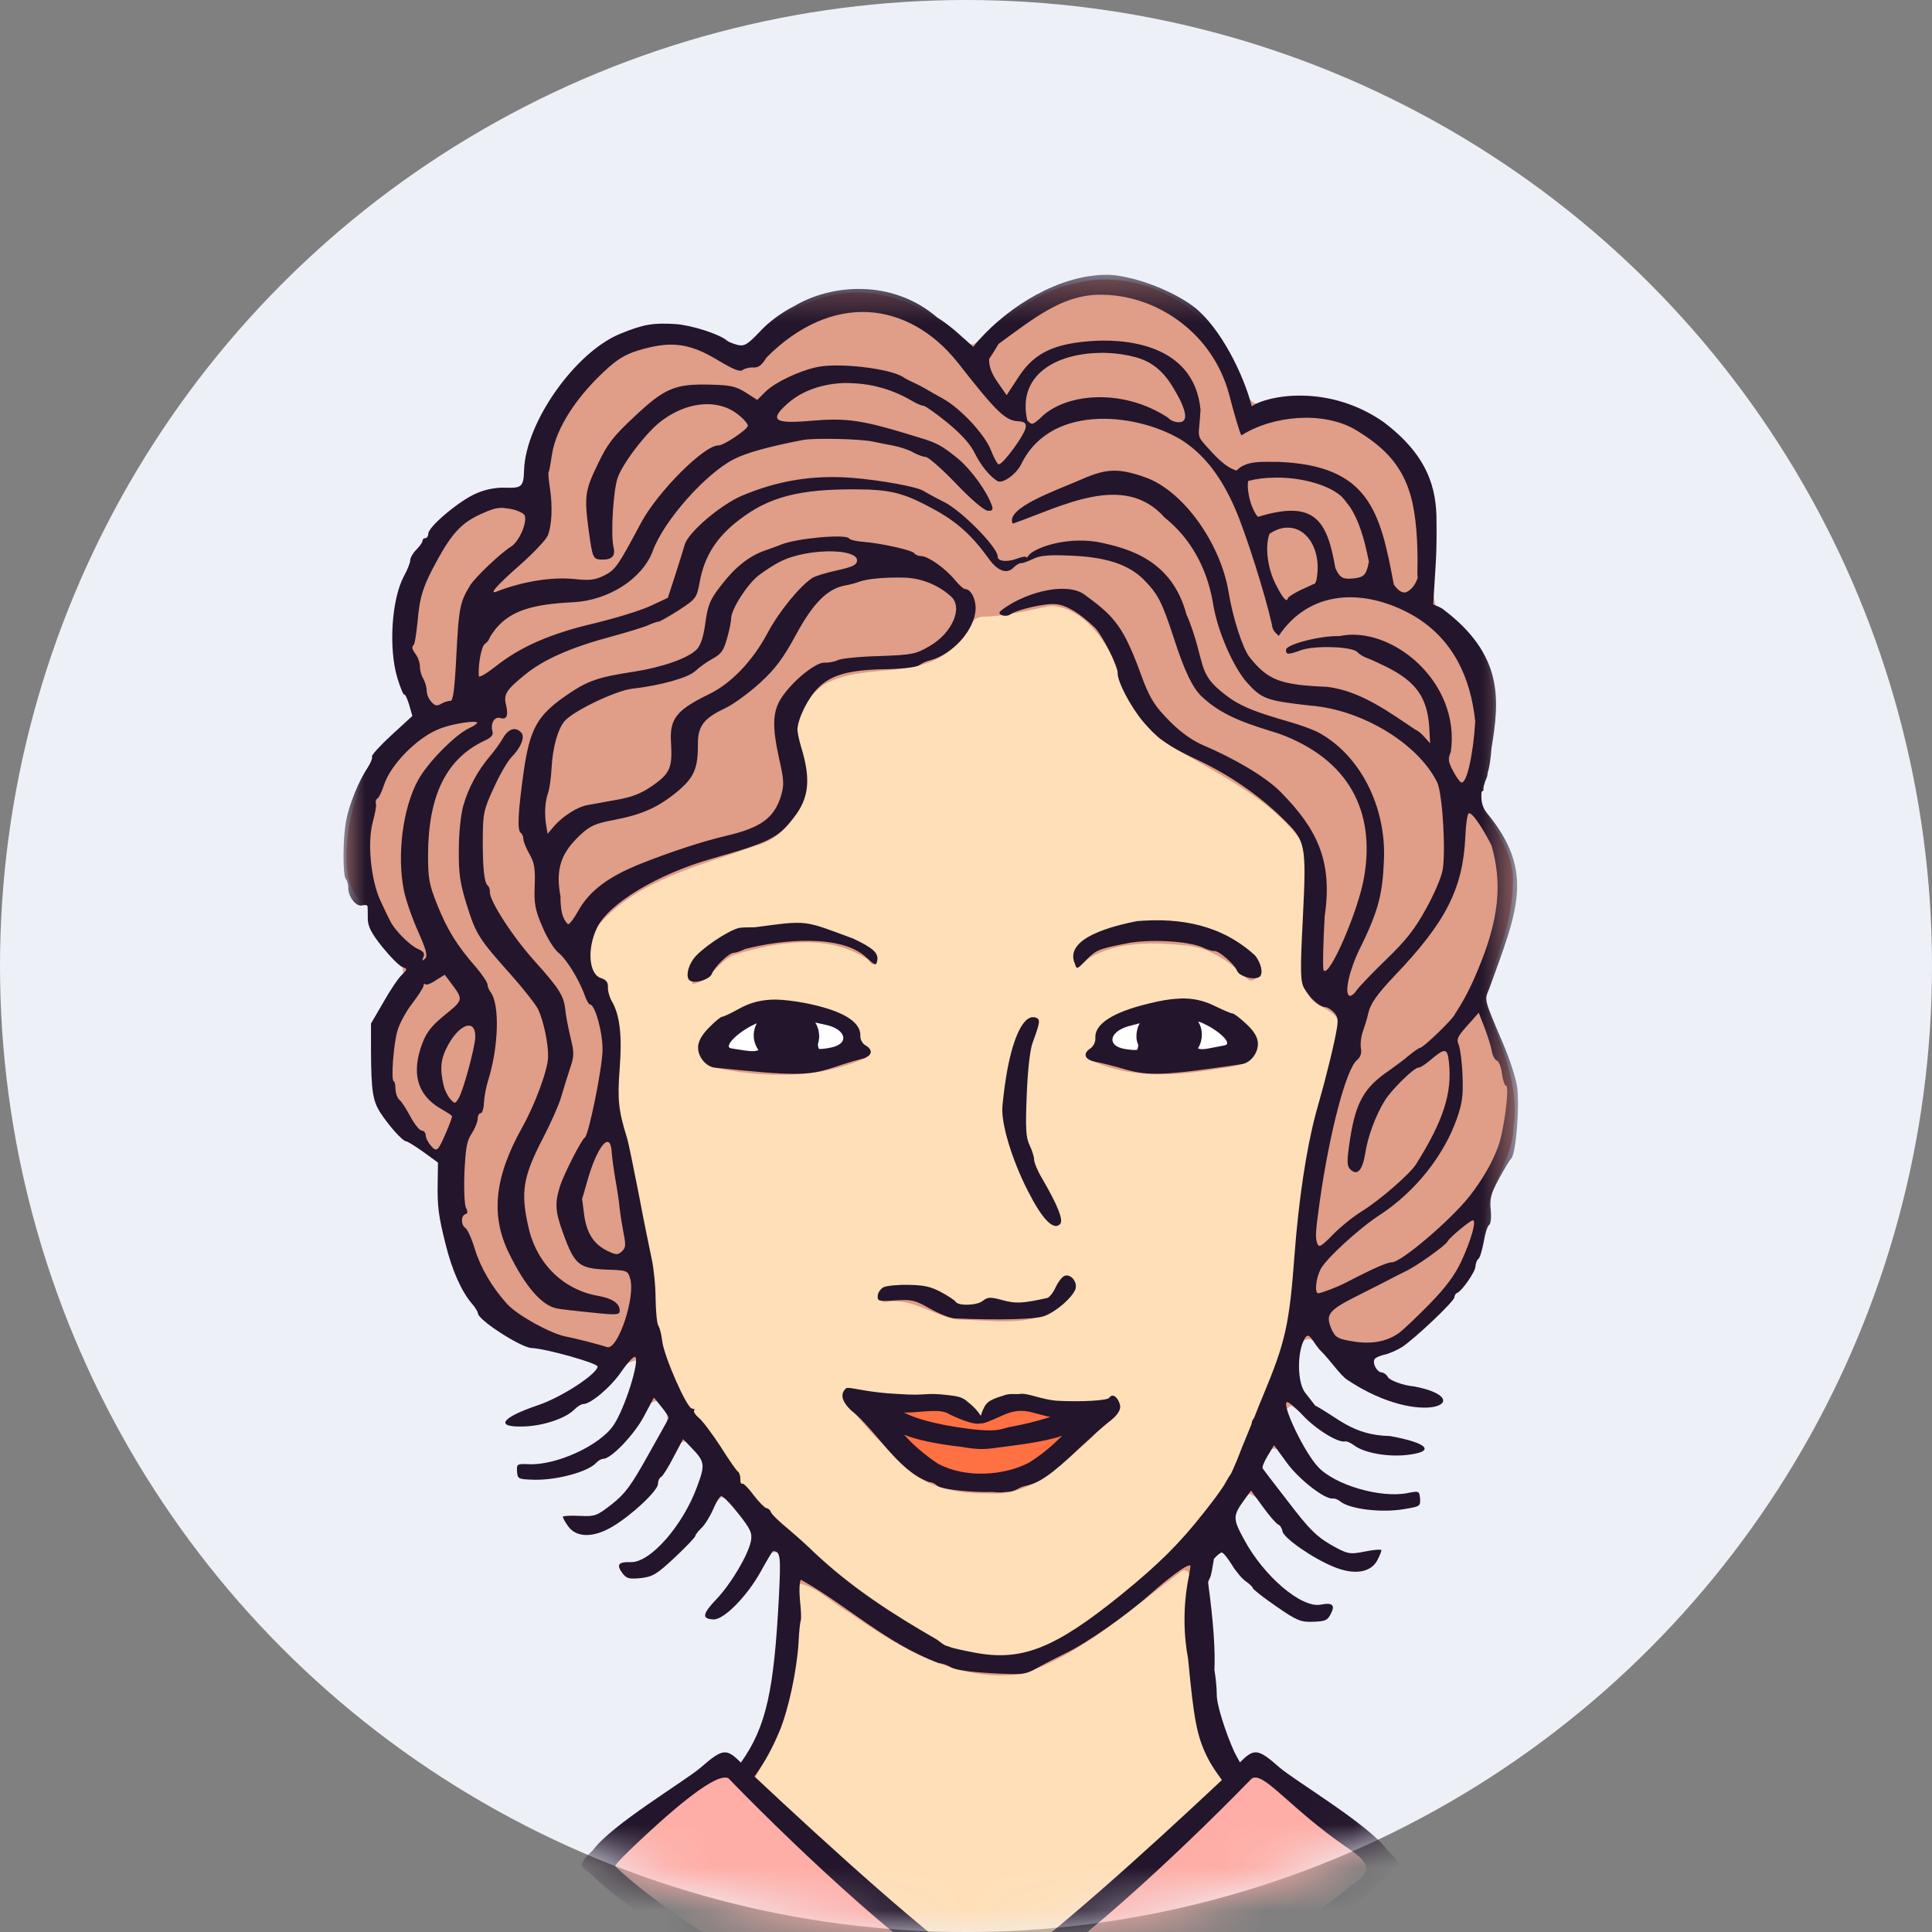
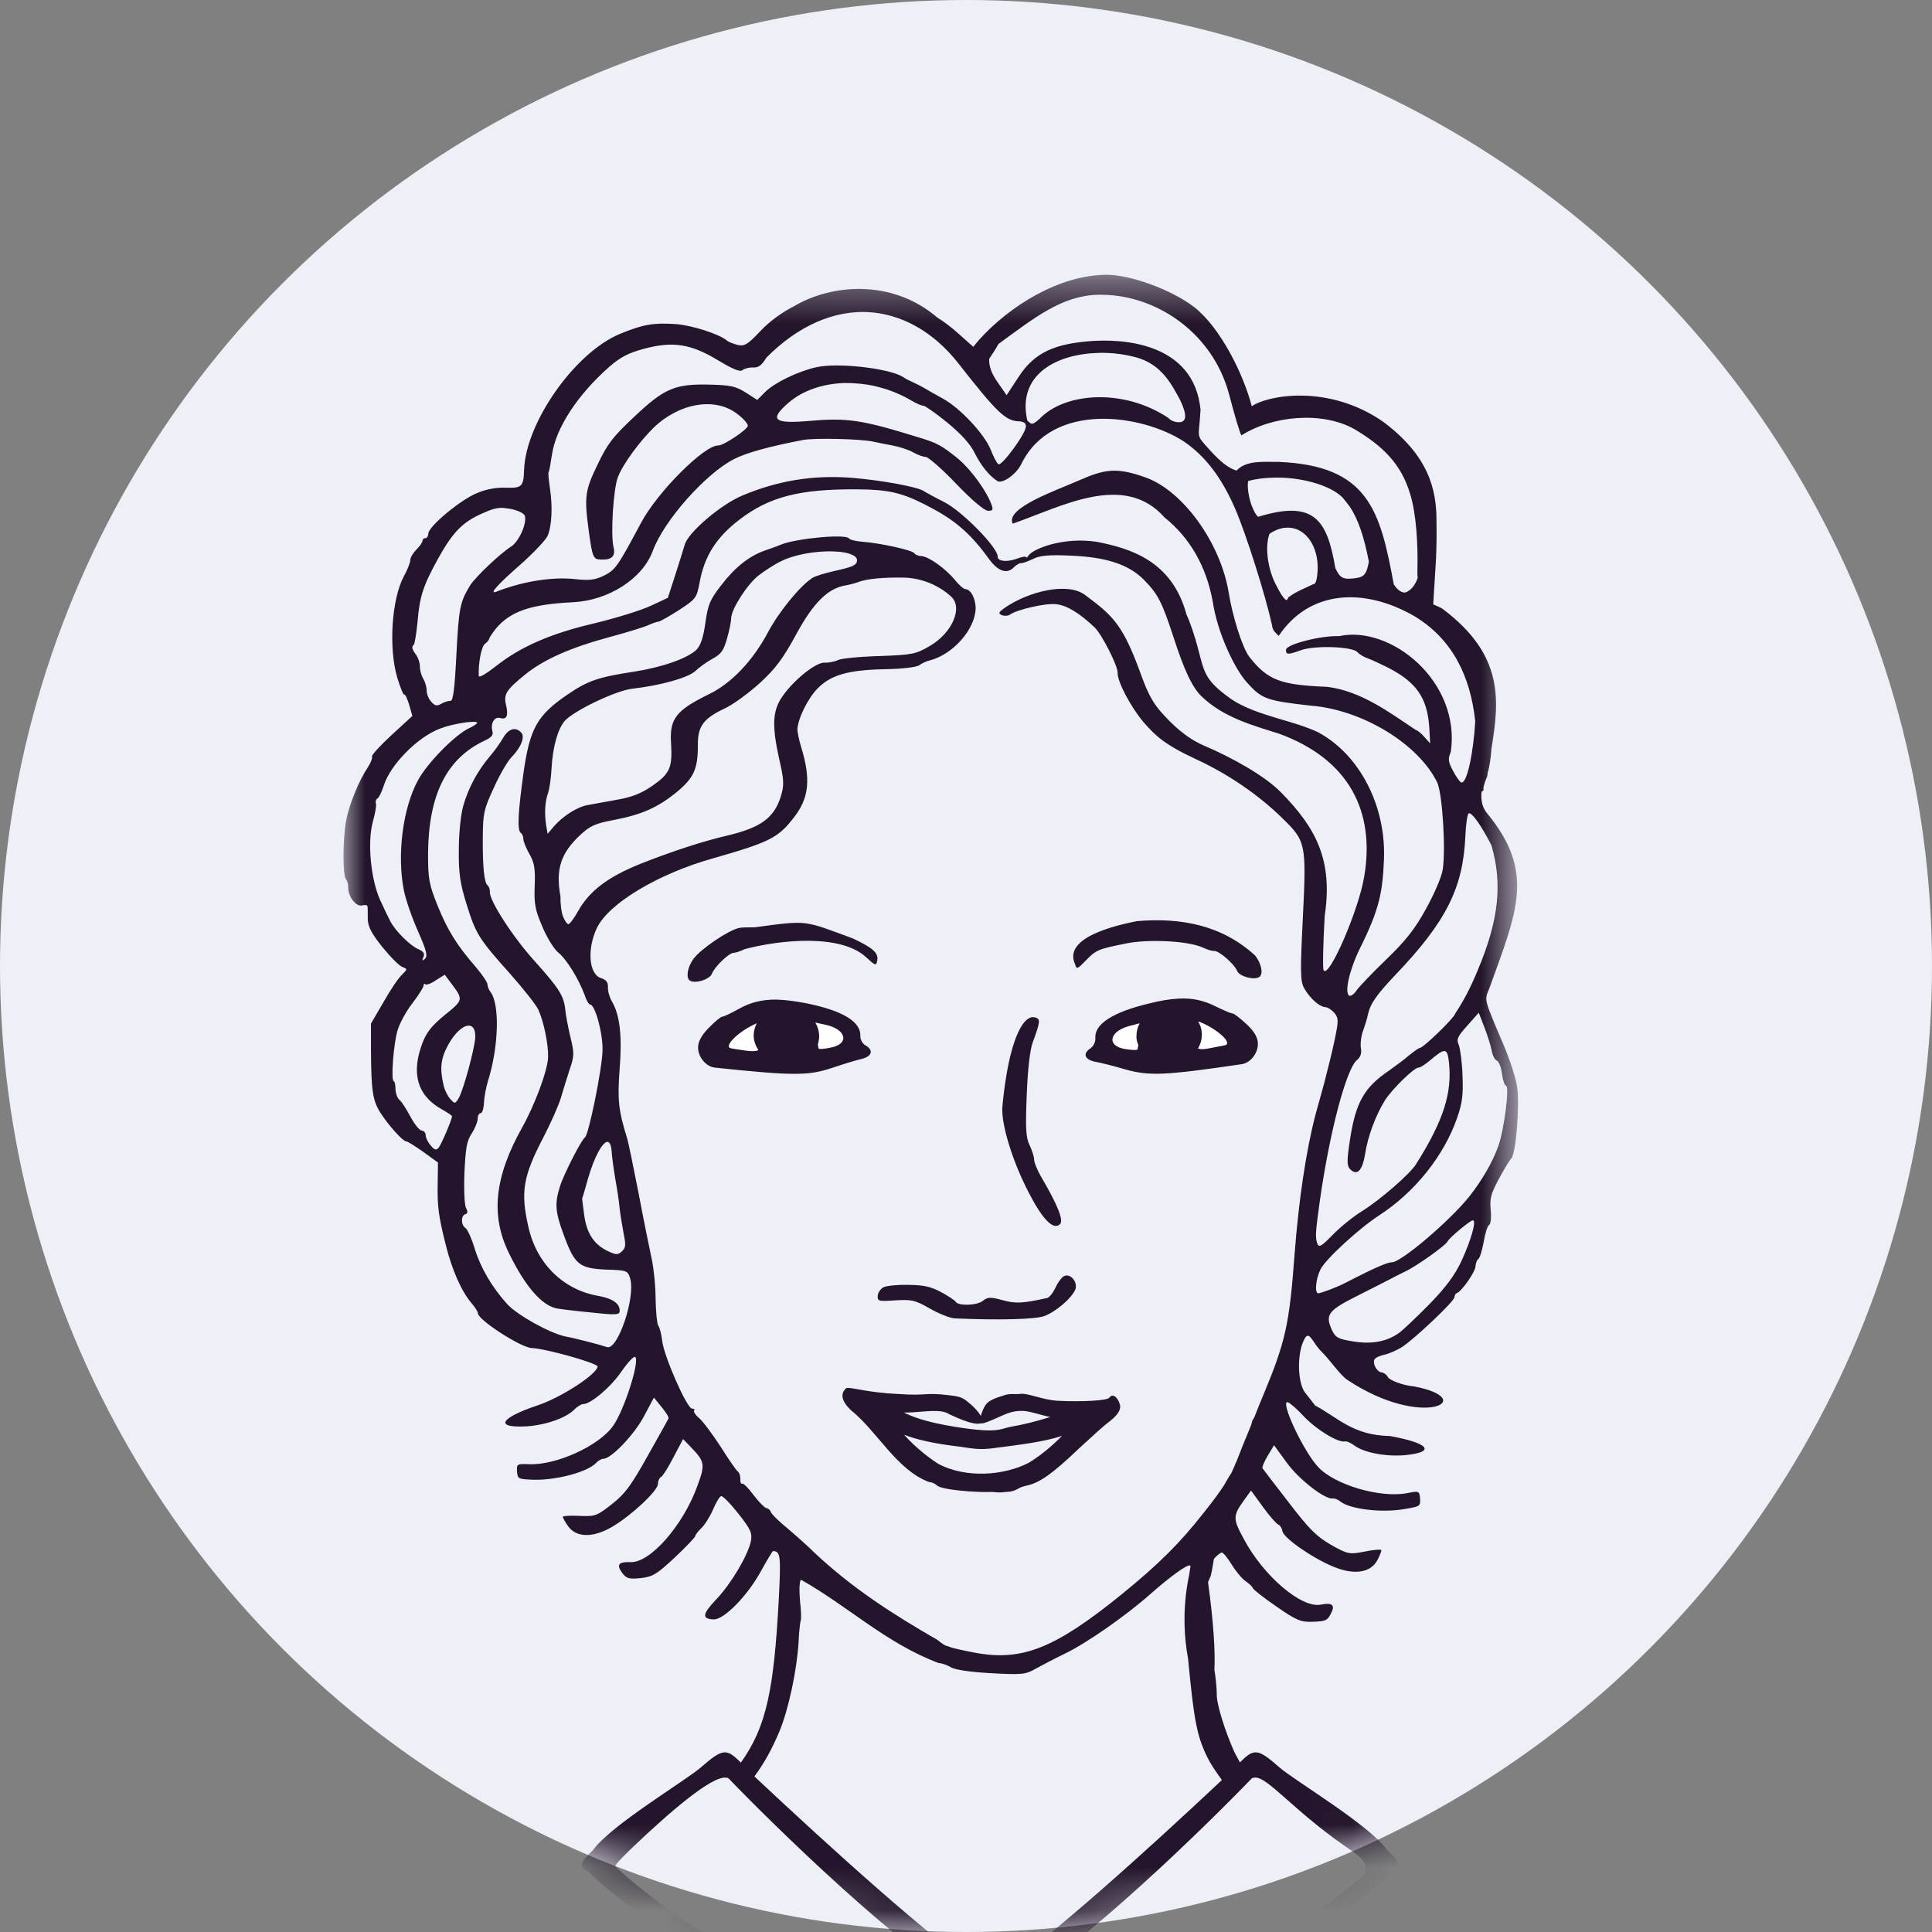
<svg xmlns="http://www.w3.org/2000/svg" xmlns:xlink="http://www.w3.org/1999/xlink" width="45" height="45" viewBox="0 0 45 45">
  <rect x="0" y="0" width="45" height="45" fill="#808080" stroke="none" />
  <defs>
    <circle id="f-av-3-a" cx="22.5" cy="22.5" r="22.5" />
    <polygon id="f-av-3-c" points="0 1.374 27.357 1.374 27.357 43.4 0 43.4" />
  </defs>
  <g fill="none" fill-rule="evenodd">
    <mask id="f-av-3-b" fill="#fff">
      <use xlink:href="#f-av-3-a" />
    </mask>
    <use fill="#EEF0F7" xlink:href="#f-av-3-a" />
    <g mask="url(#f-av-3-b)">
      <g transform="translate(8 5)">
-         <path fill="#E09D87" d="M17.896,1.515 C17.611,1.498 17.321,1.526 17.037,1.602 C16.101,1.782 15.407,2.461 14.68,3.018 C14.325,3.062 14.165,2.559 13.832,2.467 C12.985,1.799 11.803,1.602 10.808,2.062 C10.185,2.264 9.752,2.827 9.222,3.133 C8.407,2.668 7.374,2.428 6.476,2.822 C5.3,3.423 4.476,4.648 4.267,5.944 C4.365,6.573 3.676,6.371 3.3,6.518 C1.845,7.049 1.091,8.722 1.254,10.205 C1.232,10.746 1.571,11.232 1.631,11.731 C0.805,12.333 0.297,13.283 0.122,14.279 C0.041,14.892 -0.042,15.744 0.57,16.1 C0.729,16.407 0.658,16.806 0.976,17.035 C1.386,17.347 1.588,17.758 1.123,18.129 C0.609,18.703 0.636,19.508 0.756,20.217 C0.724,20.874 1.238,21.322 1.714,21.683 C2.052,21.853 2.38,22.127 2.288,22.558 C2.282,23.926 2.726,25.599 4.103,26.207 C4.715,26.491 5.526,26.447 6.017,26.901 C5.421,27.475 4.568,27.693 3.874,28.126 C4.596,28.258 5.296,27.852 5.88,27.469 C6.23,27.268 6.401,26.747 6.805,26.692 C6.99,26.972 6.663,27.355 6.597,27.656 C6.373,28.542 5.443,28.918 4.645,29.121 C4.514,29.193 3.977,29.099 4.147,29.345 C5.039,29.543 6.017,29.093 6.602,28.416 C6.866,28.197 6.958,27.639 7.34,27.628 C7.839,28.027 7.276,28.651 7.073,29.056 C6.674,29.646 6.198,30.505 5.351,30.358 C5.001,30.346 5.475,30.712 5.65,30.663 C6.745,30.548 7.302,29.46 7.822,28.629 C8.14,28.399 8.38,28.979 8.401,29.236 C8.205,30.045 7.707,30.832 7.029,31.331 C6.915,31.511 6.422,31.297 6.553,31.583 C7.095,31.867 7.554,31.374 7.882,30.997 C8.27,30.685 8.429,30.166 8.806,29.87 C9.178,29.974 9.376,30.439 9.561,30.751 C9.479,31.483 8.828,32.008 8.511,32.635 C8.975,32.633 9.265,32.091 9.534,31.758 C9.72,31.583 9.85,31.018 10.163,31.182 C10.245,32.134 10.146,33.113 10.037,34.065 C9.965,34.863 9.638,35.596 9.178,36.231 C8.9,36.613 8.315,36.406 7.959,36.718 C7.428,37.166 5.607,38.363 6.28,38.702 C8.418,40.578 10.622,42.109 13.16,42.897 C13.614,43.033 14.494,41.343 14.959,41.343 C15.599,41.343 15.889,41.513 16.244,42.027 C16.512,42.416 16.818,43.203 17.338,43.105 C19.389,42.738 22.604,39.906 24.223,38.451 C23.999,38.462 21.916,36.69 21.701,36.471 C20.952,35.843 21.216,36.931 20.811,35.995 C20.094,34.797 20.258,33.365 20.126,32.036 C20.17,31.746 20.089,31.156 20.482,31.133 C20.866,31.517 21.176,31.997 21.664,32.283 C22.03,32.528 22.637,33.032 22.97,32.467 C22.057,32.435 21.357,31.637 20.936,30.871 C20.651,30.542 20.706,29.985 21.111,29.793 C21.626,30.057 21.882,30.708 22.386,31.024 C22.828,31.342 23.594,31.856 24.042,31.276 C24.196,31.058 23.666,31.276 23.551,31.216 C22.616,31.067 22.096,30.132 21.554,29.449 C21.27,29.263 21.434,28.591 21.795,28.771 C22.478,29.75 23.758,30.373 24.951,30.029 C25.147,29.767 24.639,29.842 24.49,29.835 C23.572,29.859 22.593,29.417 22.232,28.519 C22.161,28.295 21.735,27.863 22.085,27.742 C22.736,28.246 23.479,28.76 24.349,28.785 C24.546,28.766 24.972,28.892 25.066,28.732 C24.387,28.482 23.626,28.435 23.003,28.022 C22.45,27.782 22.1,27.212 22.215,26.606 C22.151,26.327 22.45,26.026 22.676,26.299 C23.348,27.147 24.381,27.863 25.514,27.618 C25.29,27.355 24.879,27.404 24.578,27.245 C24.366,27.108 23.807,26.972 23.961,26.638 C24.55,26.359 25.075,25.998 25.502,25.501 C26.11,24.982 26.498,24.265 26.601,23.472 C26.607,22.673 27.23,22.056 27.252,21.267 C27.405,20.229 26.936,19.272 26.552,18.343 C26.776,17.423 27.23,16.565 27.236,15.607 C27.296,14.881 26.799,14.312 26.466,13.721 C26.498,13.093 26.744,12.474 26.744,11.829 C26.93,10.773 26.351,9.696 25.453,9.166 C25.201,8.193 25.502,7.132 25.213,6.157 C24.671,4.742 22.954,4.057 21.521,4.375 C21.024,4.588 20.92,3.882 20.751,3.577 C20.307,2.401 19.131,1.569 17.896,1.515" />
-         <path fill="#FFDFB8" d="M19.601,31.577 C19.58,31.577 19.563,31.577 19.541,31.586 C18.344,32.457 17.223,33.539 15.79,33.994 C14.291,34.196 12.946,33.376 11.77,32.555 C11.399,32.348 11.06,31.992 10.65,31.889 C10.398,32.151 10.655,32.589 10.573,32.916 C10.507,34.147 10.185,35.361 9.566,36.444 C9.709,36.836 10.206,37.073 10.48,37.406 C11.94,38.74 13.401,40.086 15.002,41.245 C15.446,41.141 15.762,40.699 16.146,40.464 C17.655,39.265 19.061,37.942 20.476,36.635 C20.51,36.33 20.132,36.083 20.083,35.754 C19.701,34.442 19.673,33.059 19.705,31.703 C19.705,31.642 19.661,31.586 19.601,31.577 M11.89,27.58 C12.744,27.644 13.619,27.58 14.445,27.787 C14.675,28.086 14.953,28.071 15.172,27.764 C15.642,27.584 16.184,27.798 16.681,27.787 C17.113,27.869 17.561,27.776 17.972,27.727 C18.07,28.044 17.622,28.229 17.463,28.455 C16.769,29.066 16.026,29.87 15.013,29.783 C14.253,29.804 13.461,29.624 12.946,29.034 C12.509,28.579 12.005,28.114 11.7,27.589 C11.76,27.58 11.826,27.58 11.89,27.58 M16.889,24.899 C17.157,25.064 16.752,25.397 16.594,25.506 C15.905,25.916 15.046,25.741 14.285,25.736 C13.739,25.643 13.269,25.239 12.684,25.32 C12.351,25.365 12.629,25.069 12.793,25.134 C13.318,25.053 13.821,25.194 14.27,25.463 C14.526,25.599 14.816,25.54 15.046,25.414 C15.582,25.489 16.37,25.649 16.675,25.064 C16.735,24.998 16.801,24.915 16.889,24.899 M16.086,18.911 C16.035,19.364 15.877,19.835 15.872,20.311 C15.736,21.18 15.894,22.072 16.348,22.827 C16.408,23.051 16.665,23.34 16.611,23.57 C16.118,23.335 16.003,22.689 15.762,22.241 C15.429,21.564 15.335,20.792 15.533,20.055 C15.642,19.699 15.659,19.054 16.086,18.911 M10.01,18.474 C10.661,18.538 11.453,18.555 11.901,19.097 C11.984,19.261 12.197,19.474 12.17,19.639 C11.06,20.141 9.775,20.104 8.604,19.863 C8.309,19.731 8.205,19.327 8.522,19.14 C8.926,18.774 9.457,18.506 10.01,18.474 M19.65,18.457 C20.241,18.501 20.909,18.79 21.199,19.332 C21.319,19.835 20.64,19.846 20.324,19.901 C19.36,20.064 18.295,20.125 17.409,19.693 C17.595,19.404 17.567,18.971 17.955,18.845 C18.485,18.578 19.061,18.474 19.65,18.457 M10.556,16.707 C11.18,16.734 11.835,16.954 12.317,17.358 C12.415,17.522 12.274,17.467 12.225,17.358 C11.31,16.734 10.108,16.931 9.118,17.236 C8.725,17.369 8.533,17.883 8.128,17.915 C8.013,17.39 8.659,17.106 9.03,16.882 C9.511,16.713 10.053,16.734 10.556,16.707 M18.989,16.63 C19.799,16.647 20.734,16.865 21.242,17.539 C21.362,17.729 21.193,17.959 21.007,17.763 C20.608,17.358 20.111,17.04 19.526,17.014 C18.7,16.931 17.764,16.942 17.102,17.505 C17.031,16.975 17.742,16.828 18.13,16.724 C18.415,16.664 18.705,16.636 18.989,16.63 M16.485,9.111 C15.96,9.209 15.44,9.357 14.904,9.363 C14.526,9.374 14.581,9.816 14.302,9.975 C13.51,10.883 12.208,10.407 11.235,10.921 C10.644,11.286 10.42,12.069 10.638,12.72 C10.923,13.535 10.426,14.498 9.583,14.705 C8.32,15.164 6.881,15.482 5.957,16.527 C5.684,16.937 5.514,17.669 6.011,17.987 C6.181,18.239 6.226,18.572 6.324,18.862 C6.401,19.868 6.252,20.913 6.585,21.891 C6.854,23.199 7.144,24.511 7.236,25.845 C7.423,27.13 8.243,28.175 8.97,29.204 C9.611,30.242 10.605,30.997 11.502,31.795 C12.405,32.517 13.361,33.217 14.445,33.633 C15.286,33.763 16.195,33.699 16.905,33.184 C18.322,32.254 19.635,31.101 20.576,29.68 C21.161,28.519 21.652,27.3 22.002,26.042 C22.314,24.27 22.303,22.46 22.806,20.721 C22.911,20.07 23.276,19.409 23.156,18.741 C22.97,18.424 22.424,18.435 22.446,17.976 C22.326,16.871 22.44,15.75 22.358,14.651 C21.537,13.491 20.17,12.961 19.016,12.212 C18.436,11.709 18.152,10.976 17.896,10.276 C17.616,9.734 17.136,9.149 16.485,9.111" />
-         <path fill="#FF7042" d="M13.138,28.394 C12.925,28.508 13.187,28.689 13.29,28.772 C13.652,29.094 14.084,29.372 14.587,29.4 C14.997,29.472 15.418,29.361 15.801,29.231 C16.141,29.05 16.529,28.853 16.715,28.503 C16.632,28.296 16.38,28.486 16.222,28.48 C15.413,28.64 14.581,28.7 13.778,28.514 C13.565,28.48 13.351,28.399 13.138,28.394 M15.731,27.765 C15.381,27.814 15.063,28.072 14.702,28.06 C14.303,27.967 13.941,27.694 13.516,27.786 C13.367,27.808 12.963,27.759 13.106,28.011 C13.685,28.262 14.331,28.361 14.959,28.394 C15.446,28.371 15.927,28.256 16.386,28.109 C16.551,27.989 16.348,27.836 16.211,27.846 C16.053,27.814 15.894,27.776 15.731,27.765" />
        <path fill="#FFF" d="M19.263,18.594 C18.399,18.594 17.699,18.855 17.699,19.184 C17.699,19.506 18.399,19.775 19.263,19.775 C20.127,19.775 20.827,19.506 20.827,19.184 C20.827,18.855 20.127,18.594 19.263,18.594 M10.338,18.556 C9.496,18.556 8.812,18.818 8.812,19.147 C8.812,19.469 9.496,19.736 10.338,19.736 C11.181,19.736 11.864,19.469 11.864,19.147 C11.864,18.818 11.181,18.556 10.338,18.556" />
-         <path fill="#FFAEA7" d="M8.872,36.356 C8.768,36.367 8.676,36.443 8.571,36.471 C7.681,36.925 7.035,37.728 6.302,38.385 C6.286,38.729 6.815,38.889 7.03,39.139 C8.927,40.551 11.049,41.634 13.072,42.837 C13.373,42.771 13.351,42.338 13.576,42.163 C13.815,41.798 14.188,41.578 14.532,41.349 C14.63,41.036 14.144,41.01 13.986,40.829 C12.18,39.506 10.584,37.926 8.976,36.379 C8.938,36.362 8.906,36.356 8.872,36.356 M21.314,36.351 C21.297,36.351 21.28,36.351 21.265,36.356 C19.876,37.51 18.634,38.85 17.223,39.993 C16.73,40.413 16.205,40.808 15.654,41.141 C15.599,41.454 16.081,41.503 16.222,41.727 C16.632,42.039 16.758,42.558 17.065,42.935 C17.441,42.978 17.759,42.585 18.104,42.453 C19.952,41.311 21.882,40.266 23.594,38.904 C23.862,38.757 23.982,38.396 23.676,38.215 C22.906,37.598 22.155,36.947 21.357,36.367 C21.346,36.356 21.331,36.356 21.314,36.351" />
        <g transform="translate(0 .026)">
          <mask id="f-av-3-d" fill="#fff">
            <use xlink:href="#f-av-3-c" />
          </mask>
          <path fill="#23152B" d="M8.911,36.379 C8.938,36.379 8.955,36.385 8.97,36.396 C9.95,37.418 13.089,40.502 14.626,41.263 C14.133,41.405 13.45,41.842 13.155,42.805 C11.787,41.865 8.189,40.192 6.33,38.447 C6.318,38.43 6.422,38.299 6.734,38.003 C7.576,37.2 8.571,36.336 8.911,36.379 L8.911,36.379 Z M21.21,36.379 C21.5,36.325 22.091,37.117 23.331,37.977 C23.709,38.239 24.097,38.479 23.545,38.835 C21.604,40.453 18.361,42.083 17.076,42.964 C16.781,41.985 16.228,41.498 15.631,41.236 C15.616,41.23 15.599,41.225 15.582,41.219 C17.146,40.393 20.192,37.401 21.156,36.396 C21.171,36.385 21.188,36.379 21.21,36.379 L21.21,36.379 Z M19.711,31.436 C19.722,31.436 19.728,31.442 19.728,31.457 C19.728,31.474 19.705,31.605 19.695,31.671 C19.541,32.403 19.575,33.092 19.673,33.612 C19.81,35.056 19.88,35.406 20.115,35.892 C20.192,36.052 20.318,36.242 20.461,36.434 C18.655,38.129 16.463,40.109 15.161,41.001 C15.129,41.018 15.096,41.027 15.063,41.033 C15.031,41.027 14.997,41.018 14.965,41.001 C13.64,40.092 11.399,38.064 9.572,36.351 C9.818,36.013 9.982,35.707 10.152,35.307 C10.366,34.793 10.562,33.88 10.601,33.213 C10.611,32.966 10.639,32.742 10.65,32.721 C10.665,32.699 10.661,32.492 10.633,32.256 C10.611,31.999 10.622,31.801 10.656,31.769 C11.749,32.382 12.641,33.252 13.866,33.711 C13.93,33.711 14.062,33.754 14.15,33.809 C14.254,33.869 14.592,33.918 15.085,33.946 C15.796,33.984 15.883,33.978 16.113,33.847 C16.25,33.771 16.561,33.607 16.802,33.491 C17.3,33.252 18.213,32.616 18.776,32.119 C19.246,31.703 19.63,31.425 19.711,31.436 L19.711,31.436 Z M13.055,28.39 C13.341,28.504 13.761,28.602 14.391,28.674 C14.756,28.734 14.893,28.74 15.206,28.696 C15.659,28.636 16.299,28.565 16.736,28.418 C16.491,28.668 16.222,28.887 15.96,29.046 C15.386,29.342 14.506,29.412 13.86,29.073 C13.701,28.975 13.33,28.702 13.072,28.406 C13.066,28.395 13.066,28.395 13.055,28.39 L13.055,28.39 Z M15.74,27.837 L15.845,27.837 C16.03,27.853 16.205,27.925 16.463,27.979 C16.124,28.083 15.866,28.149 15.561,28.203 C15.292,28.247 15.287,28.373 14.254,28.209 C13.542,28.094 13.23,27.963 13.055,27.876 C13.127,27.876 13.226,27.87 13.253,27.87 C13.565,27.853 13.93,27.788 14.111,27.914 C14.527,28.111 14.746,28.16 14.839,28.126 C14.893,28.143 15.04,28.083 15.364,27.936 C15.511,27.87 15.626,27.842 15.74,27.837 L15.74,27.837 Z M11.743,27.302 C11.727,27.302 11.711,27.302 11.706,27.312 C11.563,27.438 11.606,27.613 11.815,27.816 C12.432,28.307 12.88,29.21 13.64,29.494 C13.701,29.494 13.783,29.532 13.821,29.571 C13.92,29.675 14.73,29.741 15.112,29.724 C15.215,29.735 15.33,29.741 15.375,29.729 C15.396,29.729 15.456,29.724 15.516,29.718 C15.577,29.713 15.659,29.68 15.708,29.652 C15.757,29.62 15.84,29.592 15.889,29.582 C16.201,29.522 16.501,29.314 17.131,28.712 C17.409,28.455 17.705,28.187 17.791,28.122 C17.994,27.974 18.087,27.853 18.092,27.744 C18.092,27.652 18.011,27.492 17.923,27.482 C17.896,27.477 17.863,27.492 17.836,27.531 C17.791,27.597 17.196,27.629 16.638,27.601 C16.265,27.58 15.921,27.405 15.746,27.443 C15.654,27.454 15.505,27.422 15.364,27.482 C14.997,27.592 14.954,27.657 14.865,27.887 C14.856,27.914 14.856,27.93 14.844,27.951 C14.79,27.859 14.686,27.739 14.543,27.629 C14.412,27.503 14.265,27.492 14.101,27.471 C13.51,27.4 13.619,27.492 12.925,27.443 C12.225,27.411 11.858,27.291 11.743,27.302 L11.743,27.302 Z M16.856,24.682 C16.835,24.682 16.818,24.682 16.796,24.692 C16.741,24.709 16.649,24.829 16.589,24.955 C16.529,25.087 16.44,25.196 16.391,25.207 C15.823,25.332 15.659,25.343 15.347,25.256 C15.068,25.179 15.003,25.185 14.893,25.272 C14.762,25.382 14.319,25.398 14.259,25.294 C14.237,25.261 14.084,25.157 13.92,25.07 C13.674,24.939 13.516,24.906 13.16,24.901 C12.914,24.895 12.651,24.922 12.581,24.955 C12.509,24.993 12.449,25.081 12.443,25.157 C12.438,25.283 12.466,25.289 12.859,25.261 C13.247,25.24 13.313,25.256 13.657,25.452 C13.87,25.573 14.128,25.676 14.237,25.682 C15.292,25.727 16.118,25.704 16.326,25.627 C16.6,25.524 16.971,25.202 17.048,25.004 C17.097,24.857 16.982,24.692 16.856,24.682 L16.856,24.682 Z M26.306,23.397 C26.394,23.401 26.268,23.851 26.039,24.348 C25.881,24.682 25.683,24.95 25.29,25.354 C24.994,25.655 24.677,25.956 24.584,26.022 C24.3,26.224 23.944,26.29 23.517,26.218 C23.173,26.164 23.113,26.131 23.03,25.968 C22.855,25.584 22.921,25.501 23.698,25.114 C24.016,24.955 24.315,24.801 24.376,24.769 C24.43,24.737 24.59,24.66 24.72,24.594 C24.966,24.485 25.678,23.982 25.721,23.883 C25.766,23.796 26.246,23.397 26.306,23.397 L26.306,23.397 Z M6.149,21.57 C6.204,21.576 6.236,21.647 6.247,21.8 C6.253,21.903 6.29,22.188 6.33,22.423 C6.373,22.664 6.422,22.976 6.433,23.123 C6.45,23.271 6.493,23.533 6.526,23.708 C6.58,23.977 6.576,24.037 6.482,24.124 C6.39,24.206 6.351,24.206 6.155,24.113 C5.837,23.96 5.667,23.708 5.607,23.277 C5.581,23.068 5.558,22.893 5.558,22.893 C5.564,22.888 5.624,22.68 5.695,22.428 C5.848,21.898 6.04,21.57 6.149,21.57 L6.149,21.57 Z M2.911,18.863 C3.01,18.857 3.076,18.945 3.07,19.137 C3.054,19.41 2.796,20.351 2.687,20.547 C2.6,20.69 2.594,20.69 2.485,20.569 C2.425,20.498 2.359,20.366 2.337,20.274 C2.239,19.869 2.261,19.64 2.436,19.316 C2.594,19.026 2.781,18.868 2.911,18.863 L2.911,18.863 Z M18.546,18.808 C18.486,18.917 18.465,19.038 18.47,19.152 C18.476,19.207 18.491,19.267 18.514,19.316 C18.503,19.376 18.497,19.416 18.491,19.421 C18.48,19.437 18.361,19.432 18.218,19.41 C17.765,19.344 17.825,18.994 18.316,18.868 L18.546,18.808 Z M9.627,18.808 C9.583,18.891 9.561,18.977 9.555,19.066 C9.551,19.197 9.589,19.322 9.666,19.432 C9.6,19.465 9.501,19.465 9.348,19.442 C9.201,19.421 9.064,19.399 9.036,19.393 C8.834,19.367 9.167,19.022 9.578,18.83 C9.6,18.819 9.611,18.814 9.627,18.808 L9.627,18.808 Z M10.989,18.791 L11.224,18.842 C11.715,18.945 11.798,19.29 11.344,19.376 C11.207,19.404 11.081,19.416 11.07,19.399 C11.066,19.393 11.055,19.355 11.049,19.301 C11.066,19.246 11.076,19.192 11.081,19.131 C11.081,19.017 11.055,18.896 10.989,18.791 L10.989,18.791 Z M19.908,18.77 C19.925,18.77 19.936,18.776 19.957,18.781 C20.379,18.956 20.723,19.284 20.526,19.322 C20.499,19.327 20.362,19.355 20.215,19.382 C20.061,19.416 19.963,19.421 19.903,19.393 C19.974,19.278 20.001,19.147 19.991,19.022 C19.985,18.934 19.957,18.847 19.908,18.77 L19.908,18.77 Z M16.036,18.667 C15.801,18.699 15.571,19.213 15.435,20.055 C15.396,20.291 15.358,20.607 15.347,20.761 C15.32,21.149 15.565,21.975 15.938,22.707 C16.271,23.364 16.529,23.637 16.687,23.49 C16.781,23.407 16.643,23.057 16.261,22.402 C16.162,22.237 16.086,22.046 16.086,21.98 C16.086,21.915 16.036,21.761 15.981,21.647 C15.894,21.467 15.883,21.252 15.915,20.471 C15.938,19.869 15.992,19.421 16.053,19.257 C16.222,18.797 16.233,18.721 16.141,18.682 C16.118,18.672 16.102,18.667 16.086,18.667 L16.036,18.667 Z M26.443,18.562 L26.575,18.902 C26.646,19.087 26.722,19.327 26.744,19.442 C26.761,19.551 26.816,19.661 26.865,19.677 C26.914,19.7 26.968,19.837 26.985,19.99 C27.006,20.137 27.045,20.257 27.078,20.263 C27.166,20.263 27.034,21.301 26.897,21.674 C26.765,22.041 26.526,22.456 26.231,22.833 C25.776,23.407 24.622,24.387 24.415,24.376 C24.332,24.37 24.005,24.512 23.566,24.737 C23.501,24.769 23.397,24.824 23.331,24.857 C23.13,24.961 22.763,25.097 22.703,25.097 C22.616,25.091 22.648,24.758 22.757,24.54 C22.872,24.304 23.666,23.576 24.131,23.277 C24.955,22.741 25.629,21.898 25.935,21.023 C26.061,20.662 26.082,20.487 26.065,20.033 C26.056,19.726 26.011,19.404 25.979,19.316 C25.918,19.18 25.946,19.12 26.176,18.863 L26.443,18.562 Z M10.07,18.256 C9.741,18.256 9.48,18.322 9.216,18.469 C9.03,18.573 8.855,18.655 8.823,18.655 C8.796,18.65 8.654,18.765 8.516,18.907 C8.347,19.077 8.266,19.224 8.26,19.355 C8.249,19.585 8.441,19.82 8.654,19.841 C10.475,20.033 10.825,20.033 11.382,19.847 C11.64,19.76 11.946,19.666 12.065,19.64 C12.312,19.579 12.355,19.437 12.159,19.322 C12.088,19.284 12.033,19.18 12.039,19.098 C12.05,18.765 11.612,18.507 10.759,18.338 C10.496,18.289 10.272,18.261 10.07,18.256 L10.07,18.256 Z M19.443,18.234 C19.24,18.245 19.016,18.283 18.755,18.349 C17.912,18.552 17.486,18.83 17.513,19.158 C17.518,19.241 17.469,19.344 17.398,19.393 C17.212,19.514 17.261,19.656 17.513,19.705 C17.633,19.726 17.945,19.803 18.202,19.88 C18.766,20.039 19.116,20.027 20.926,19.76 C21.139,19.726 21.319,19.481 21.297,19.252 C21.286,19.12 21.199,18.977 21.018,18.814 C20.876,18.682 20.734,18.573 20.701,18.578 C20.668,18.578 20.493,18.501 20.302,18.409 C20.106,18.311 19.903,18.251 19.679,18.234 C19.602,18.228 19.526,18.228 19.443,18.234 L19.443,18.234 Z M2.359,17.677 L2.506,17.873 C2.796,18.261 2.796,18.261 2.365,18.611 C2.058,18.863 1.938,19.011 1.84,19.267 C1.571,19.973 1.719,20.487 2.277,20.804 C2.414,20.881 2.529,20.957 2.529,20.974 C2.523,21.061 2.277,21.636 2.216,21.707 C2.162,21.772 2.118,21.761 2.03,21.651 C1.966,21.581 1.915,21.472 1.915,21.416 C1.915,21.362 1.878,21.313 1.823,21.307 C1.774,21.307 1.654,21.16 1.561,20.985 C1.467,20.81 1.353,20.629 1.304,20.592 C1.255,20.552 1.215,20.438 1.211,20.34 C1.211,20.242 1.194,20.159 1.172,20.159 C1.101,20.153 1.166,19.278 1.26,18.972 C1.309,18.808 1.462,18.524 1.605,18.343 C1.746,18.157 1.861,17.976 1.866,17.933 C1.866,17.89 1.883,17.873 1.906,17.901 C1.932,17.922 2.041,17.884 2.151,17.807 L2.359,17.677 Z M9.583,16.572 C9.403,16.572 9.265,16.576 9.211,16.588 C8.955,16.648 8.315,17.08 8.151,17.31 C8.014,17.496 7.97,17.747 8.068,17.813 C8.189,17.895 8.533,17.786 8.582,17.654 C8.642,17.491 8.987,17.162 9.09,17.167 C9.135,17.167 9.25,17.129 9.348,17.08 C10.206,16.856 11.596,16.725 12.18,17.276 C12.389,17.468 12.406,17.474 12.432,17.353 C12.466,17.173 12.345,17.058 11.869,16.834 C10.699,16.401 10.825,16.407 9.583,16.572 L9.583,16.572 Z M18.48,16.429 C17.994,16.527 16.747,16.807 17.042,17.436 C17.076,17.556 17.091,17.551 17.289,17.348 C17.53,17.097 17.579,17.08 18.23,16.949 C18.727,16.845 19.667,16.883 20.023,17.047 C20.127,17.097 20.241,17.129 20.286,17.124 C20.39,17.118 20.751,17.425 20.815,17.589 C20.87,17.72 21.22,17.813 21.336,17.726 C21.429,17.66 21.38,17.408 21.231,17.227 C20.465,16.527 19.52,16.341 18.48,16.429 L18.48,16.429 Z M26.208,13.919 C26.274,13.881 26.498,14.192 26.739,14.663 C26.991,15.538 26.925,16.38 26.415,17.583 C26.252,17.976 26.099,18.272 25.89,18.59 C25.886,18.667 25.147,19.388 25.07,19.382 C25.049,19.382 24.94,19.459 24.825,19.551 C24.71,19.651 24.496,19.809 24.349,19.913 C23.775,20.302 23.578,20.652 23.446,21.504 C23.37,21.997 23.37,22.122 23.44,22.199 C23.606,22.374 23.73,22.248 23.796,21.854 C23.856,21.45 24.037,20.963 24.255,20.607 C24.415,20.351 24.934,19.841 25.038,19.841 C25.07,19.847 25.19,19.771 25.295,19.683 C25.661,19.372 25.711,19.376 25.749,19.717 C25.826,20.432 25.623,21.072 24.983,22.09 C24.84,22.319 24.146,22.921 23.726,23.183 C23.529,23.303 23.222,23.55 23.047,23.73 C22.768,24.015 22.719,24.041 22.68,23.932 C22.631,23.785 22.642,23.665 22.74,22.953 C22.97,21.335 23.359,19.858 23.611,19.661 C23.687,19.596 23.72,19.508 23.698,19.388 C23.681,19.284 23.704,19.103 23.747,18.989 C23.79,18.868 23.846,18.688 23.867,18.584 C23.916,18.354 24.076,18.13 24.486,17.698 C25.683,16.446 26.077,15.664 26.131,14.45 C26.142,14.177 26.176,13.942 26.208,13.919 L26.208,13.919 Z M3.983,11.956 C3.891,11.956 3.797,12.026 3.72,12.158 C3.656,12.273 3.513,12.47 3.409,12.591 C3.125,12.924 2.905,13.334 2.79,13.744 C2.73,13.963 2.687,14.384 2.687,14.772 C2.681,15.314 2.715,15.543 2.867,16.036 C3.086,16.736 3.152,16.84 3.891,17.666 C4.19,18.004 4.48,18.371 4.536,18.486 C4.666,18.765 4.776,19.306 4.766,19.602 C4.755,19.907 4.459,20.706 4.164,21.231 C3.518,22.385 3.42,23.282 3.857,24.167 C4.235,24.944 4.629,25.392 4.979,25.452 C5.071,25.469 5.438,25.513 5.788,25.546 C6.341,25.606 6.433,25.601 6.433,25.513 C6.444,25.338 6.269,25.217 5.931,25.157 C5.12,25.016 4.503,24.408 4.311,23.567 C4.12,22.741 4.181,22.379 4.651,21.476 C4.83,21.132 5.016,20.711 5.065,20.541 C5.116,20.366 5.208,20.072 5.268,19.886 C5.378,19.568 5.378,19.502 5.285,19.126 C5.231,18.896 5.176,18.606 5.165,18.48 C5.131,18.168 5.022,17.993 4.442,17.348 C3.94,16.791 3.404,15.959 3.409,15.752 C3.415,15.686 3.387,15.62 3.36,15.598 C3.278,15.543 3.24,15.172 3.245,14.467 C3.251,13.914 3.266,13.832 3.502,13.323 C3.639,13.018 3.825,12.7 3.912,12.612 C4.13,12.393 4.235,12.137 4.141,12.038 C4.092,11.983 4.038,11.956 3.983,11.956 L3.983,11.956 Z M3.016,11.787 C3.076,11.787 3.114,11.793 3.114,11.808 C3.114,11.83 3.026,11.891 2.928,11.934 C2.6,12.087 1.949,12.749 1.736,13.148 C1.381,13.799 1.243,14.887 1.407,15.713 C1.451,15.932 1.599,16.358 1.736,16.665 C1.932,17.107 1.966,17.239 1.9,17.304 C1.834,17.365 1.823,17.353 1.861,17.267 C1.9,17.184 1.866,17.135 1.74,17.08 C1.55,16.998 1.211,16.659 1.096,16.441 C1.052,16.358 0.942,16.134 0.856,15.942 C0.636,15.456 0.555,14.602 0.681,14.126 C0.735,13.93 0.773,13.733 0.756,13.69 C0.741,13.641 0.756,13.592 0.795,13.569 C0.828,13.552 0.893,13.411 0.942,13.263 C1.091,12.792 1.714,12.152 2.233,11.951 C2.446,11.863 2.841,11.787 3.016,11.787 L3.016,11.787 Z M13.066,8.428 C13.465,8.44 13.866,8.603 14.156,8.872 C14.434,9.128 14.177,9.719 13.657,10.02 C13.33,10.211 13.253,10.227 12.481,10.255 C12.028,10.267 11.596,10.31 11.519,10.348 C11.437,10.387 11.301,10.414 11.202,10.408 C11,10.402 10.486,10.813 10.223,11.196 C9.993,11.524 9.977,11.868 10.146,12.64 C10.266,13.159 10.266,13.263 10.185,13.531 C10.026,14.028 9.72,14.252 8.927,14.439 C8.381,14.565 7.63,14.811 6.915,15.095 C6.166,15.396 5.728,15.724 5.466,16.194 C5.372,16.364 5.268,16.501 5.236,16.501 C5.208,16.495 5.154,16.418 5.116,16.326 C5.077,16.232 5.05,16.025 5.056,15.861 C4.935,15.216 5.065,14.843 5.515,14.422 C5.744,14.209 5.865,14.154 6.302,14.072 C6.958,13.947 7.336,13.776 7.784,13.405 C8.166,13.082 8.26,12.875 8.255,12.295 C8.255,11.885 8.396,11.699 8.894,11.469 C9.086,11.377 9.452,11.108 9.704,10.878 C10.07,10.54 10.24,10.31 10.546,9.747 C10.945,9.014 11.279,8.68 11.694,8.609 C11.792,8.592 11.935,8.554 12.005,8.526 C12.191,8.456 12.596,8.417 13.066,8.428 L13.066,8.428 Z M11.399,7.817 C11.454,7.822 11.508,7.822 11.557,7.826 C11.798,7.854 11.967,7.92 11.962,8.029 C11.956,8.133 11.869,8.176 11.497,8.259 C11.246,8.314 10.989,8.391 10.923,8.434 C10.628,8.626 10.14,9.226 9.884,9.708 C9.534,10.365 9.036,10.89 8.516,11.142 C7.746,11.518 7.592,11.716 7.63,12.284 C7.664,12.858 7.604,12.99 7.199,13.274 C6.93,13.46 6.717,13.543 6.341,13.607 C6.066,13.657 5.765,13.711 5.679,13.727 C5.449,13.767 5.11,13.985 4.913,14.209 L4.755,14.395 L4.721,14.198 C4.678,13.925 4.694,13.635 4.766,13.443 C4.798,13.351 4.836,13.093 4.847,12.864 C4.875,12.361 4.995,11.951 5.154,11.765 C5.372,11.524 6.346,11.059 6.723,11.016 C7.396,10.939 8.036,10.758 8.2,10.6 C8.287,10.517 8.467,10.387 8.599,10.316 C8.801,10.206 8.855,10.124 8.932,9.851 C8.987,9.665 9.03,9.452 9.03,9.369 C9.041,9.151 9.403,8.587 9.666,8.379 C9.802,8.276 10.026,8.127 10.18,8.052 C10.502,7.887 11.006,7.805 11.399,7.817 L11.399,7.817 Z M22.014,7.264 C22.424,7.275 22.708,7.712 22.691,8.237 C22.68,8.461 22.648,8.582 22.599,8.577 C22.418,8.664 22.172,8.757 22.003,8.893 C22.003,8.904 22.003,8.91 21.997,8.916 C21.991,8.927 21.98,8.942 21.97,8.953 C21.92,8.948 21.822,8.806 21.696,8.549 C21.511,8.161 21.466,7.674 21.57,7.406 C21.73,7.301 21.877,7.258 22.014,7.264 L22.014,7.264 Z M3.72,6.804 C3.77,6.81 3.825,6.816 3.891,6.827 C4.06,6.859 4.202,6.93 4.224,6.985 C4.279,7.16 4.087,7.593 3.901,7.707 C3.656,7.86 3.07,8.417 2.95,8.609 C2.715,8.997 2.687,9.128 2.632,10.195 C2.589,11.037 2.555,11.3 2.491,11.3 C2.446,11.294 2.348,11.326 2.277,11.366 C2.179,11.426 2.13,11.415 2.047,11.322 C1.987,11.261 1.938,11.142 1.938,11.059 C1.938,10.976 1.9,10.852 1.855,10.775 C1.812,10.703 1.78,10.583 1.78,10.507 C1.785,10.43 1.746,10.31 1.697,10.233 C1.593,10.092 1.582,10.043 1.637,9.992 C1.659,9.977 1.697,9.736 1.725,9.462 C1.774,8.867 1.855,8.62 2.195,8.001 C2.54,7.378 2.764,7.143 3.212,6.942 C3.453,6.832 3.567,6.799 3.72,6.804 L3.72,6.804 Z M11.967,6.372 C12.065,6.372 12.159,6.377 12.24,6.377 C12.842,6.405 13.138,6.503 13.745,6.832 C14.28,7.122 14.636,7.439 15.025,7.98 C15.243,8.287 15.462,8.357 15.62,8.182 C15.67,8.133 15.74,8.09 15.785,8.09 C15.823,8.095 15.949,8.046 16.064,7.992 C16.211,7.915 16.431,7.892 16.922,7.915 C17.759,7.947 18.279,8.118 18.634,8.468 C18.967,8.806 19.061,8.981 19.334,9.817 C19.59,10.611 19.782,11.004 19.996,11.202 C20.499,11.682 21.156,11.863 21.784,12.06 C23.436,12.661 24.031,13.887 23.775,15.391 C23.649,16.166 22.949,17.786 22.829,17.572 C22.806,17.534 22.817,16.96 22.855,16.309 C23.047,15.018 22.665,14.269 21.833,13.426 C21.466,13.05 20.696,12.617 20.04,12.339 C19.63,12.164 19.301,11.851 19.033,11.546 C18.727,11.196 18.629,10.807 18.476,10.419 C18.115,9.49 17.88,9.282 17.266,8.827 C16.856,8.526 15.943,8.752 15.39,9.14 C15.255,9.238 15.249,9.26 15.336,9.303 C15.396,9.326 15.484,9.32 15.528,9.287 C15.691,9.172 16.348,9.019 16.594,9.047 C16.841,9.068 17.146,9.254 17.496,9.588 C17.665,9.751 18.038,10.485 18.032,10.643 C18.021,10.846 18.339,11.443 18.629,11.787 C18.913,12.115 19.126,12.318 19.865,12.661 C20.603,13.001 21.319,13.492 21.865,14.028 C22.418,14.565 22.43,14.625 22.347,16.331 C22.281,17.632 22.287,17.841 22.381,17.999 C22.516,18.234 22.731,18.42 22.861,18.431 C22.921,18.431 23.02,18.497 23.081,18.567 C23.179,18.688 23.179,18.748 23.09,19.18 C23.036,19.442 22.921,19.907 22.84,20.214 C22.757,20.52 22.665,20.842 22.642,20.93 C22.424,21.761 22.249,22.916 22.151,24.216 C22.031,25.825 21.942,26.229 21.417,27.487 C21.363,27.613 21.286,27.804 21.216,27.985 C21.199,28.012 21.182,28.04 21.165,28.072 C21.161,28.105 21.15,28.132 21.144,28.16 C21.067,28.346 20.996,28.521 20.936,28.668 C20.876,28.826 20.832,28.931 20.789,29.041 C20.778,29.046 20.778,29.052 20.778,29.062 C20.745,29.144 20.706,29.232 20.674,29.297 C20.631,29.357 20.576,29.451 20.505,29.577 C20.401,29.735 20.275,29.91 20.04,30.205 C19.476,30.922 19.001,31.397 18.12,32.114 C16.561,33.376 15.796,33.677 14.69,33.465 C14.455,33.421 14.22,33.367 14.165,33.35 C14.111,33.327 14.056,33.311 14.035,33.306 C14.018,33.306 13.926,33.246 13.832,33.169 C12.788,32.567 11.858,31.972 10.972,31.141 C10.84,31.009 10.567,30.763 10.36,30.588 C10.152,30.418 9.971,30.243 9.956,30.194 C9.939,30.145 9.895,30.107 9.851,30.102 C9.813,30.096 9.676,29.959 9.555,29.801 C9.436,29.637 9.316,29.517 9.288,29.532 C9.261,29.543 9.239,29.5 9.244,29.423 C9.244,29.351 9.222,29.276 9.19,29.253 C9.156,29.232 8.976,28.975 8.791,28.679 C8.599,28.384 8.375,28.083 8.287,28.007 C8.194,27.93 8.145,27.848 8.166,27.827 C8.194,27.804 8.172,27.788 8.117,27.782 C7.997,27.776 7.461,26.557 7.423,26.201 C7.406,26.054 7.368,25.902 7.336,25.857 C7.303,25.819 7.276,25.535 7.27,25.228 C7.27,24.927 7.226,24.512 7.182,24.31 C7.139,24.107 6.996,23.418 6.876,22.778 C6.751,22.139 6.631,21.553 6.603,21.476 C6.405,20.837 6.379,20.586 6.433,19.869 C6.493,19.098 6.439,18.611 6.247,18.289 C6.198,18.202 6.155,18.059 6.16,17.967 C6.166,17.857 6.121,17.797 6.006,17.758 C5.716,17.677 5.667,17.086 5.903,16.588 C6.176,16.019 7.319,15.33 8.599,14.969 C9.922,14.591 10.119,14.493 10.481,14.028 C10.846,13.569 10.891,13.127 10.661,12.376 C10.611,12.213 10.573,12.026 10.573,11.961 C10.584,11.71 10.825,11.223 11.049,11.004 C11.356,10.692 11.77,10.577 12.613,10.561 C13.012,10.556 13.356,10.512 13.411,10.468 C13.471,10.425 13.58,10.37 13.668,10.353 C14.199,10.211 14.707,9.637 14.724,9.156 C14.73,8.927 14.615,8.701 14.489,8.697 C14.445,8.697 14.336,8.598 14.242,8.483 C14.024,8.216 13.631,7.937 13.461,7.926 C13.39,7.926 13.313,7.892 13.296,7.86 C13.253,7.789 12.515,7.625 12.093,7.593 C11.941,7.581 11.798,7.548 11.776,7.516 C11.715,7.406 10.562,7.51 10.196,7.657 C10.119,7.691 9.95,7.751 9.807,7.8 C9.44,7.931 9.113,8.193 8.791,8.615 C8.539,8.942 8.49,9.051 8.43,9.478 C8.386,9.807 8.32,10.003 8.232,10.097 C8.031,10.304 7.44,10.512 6.778,10.617 C5.94,10.743 5.69,10.829 5.219,11.151 C4.514,11.633 4.344,11.934 4.196,12.957 C4.066,13.893 4.043,14.313 4.13,14.373 C4.164,14.395 4.19,14.461 4.19,14.51 C4.186,14.565 4.251,14.723 4.328,14.86 C4.448,15.067 4.47,15.204 4.454,15.609 C4.437,16.025 4.465,16.172 4.634,16.561 C4.738,16.812 4.907,17.086 5.005,17.162 C5.197,17.316 5.481,17.78 5.618,18.151 C5.656,18.272 5.716,18.371 5.744,18.371 C5.865,18.377 6.045,19.049 6.034,19.448 C6.023,19.88 5.711,21.411 5.624,21.467 C5.541,21.521 5.131,22.325 5.044,22.603 C4.918,23.002 4.93,23.194 5.126,23.725 C5.383,24.43 5.492,24.517 6.111,24.545 C6.597,24.561 6.619,24.566 6.674,24.741 C6.815,25.163 6.39,26.437 6.138,26.35 C5.974,26.295 5.432,26.152 5.17,26.103 C4.804,26.026 4.049,25.606 3.814,25.349 C3.458,24.955 3.196,24.507 3.059,24.064 C2.988,23.828 2.89,23.61 2.841,23.576 C2.736,23.511 2.73,23.287 2.841,23.254 C2.895,23.238 2.901,23.194 2.851,23.102 C2.818,23.03 2.802,22.658 2.818,22.276 C2.846,21.712 2.873,21.548 2.982,21.384 C3.054,21.275 3.119,21.122 3.125,21.045 C3.125,20.963 3.157,20.902 3.196,20.902 C3.229,20.908 3.266,20.799 3.272,20.662 C3.278,20.526 3.321,20.296 3.366,20.153 C3.616,19.355 3.644,18.371 3.426,18.081 C3.387,18.032 3.355,17.95 3.355,17.906 C3.355,17.857 3.234,17.677 3.086,17.502 C2.638,16.987 2.425,16.642 2.19,16.063 C1.992,15.566 1.97,15.445 1.97,14.86 C1.981,13.482 2.403,12.64 3.289,12.224 C3.447,12.152 3.496,12.092 3.469,12.005 C3.42,11.819 3.518,11.655 3.656,11.699 C3.803,11.742 3.846,11.644 3.786,11.392 C3.726,11.147 3.791,11.042 4.23,10.687 C4.666,10.332 5.301,10.052 6.236,9.802 C6.625,9.697 7.013,9.576 7.105,9.533 C7.199,9.49 7.308,9.452 7.346,9.452 C7.38,9.446 7.592,9.326 7.816,9.183 C8.215,8.921 8.227,8.904 8.298,8.526 C8.407,7.931 8.686,7.488 9.216,7.083 C9.911,6.547 10.622,6.361 11.967,6.372 L11.967,6.372 Z M21.707,6.099 C21.784,6.099 21.861,6.099 21.942,6.104 C22.456,6.137 22.987,6.296 23.256,6.547 C23.326,6.624 23.38,6.701 23.436,6.772 C23.638,7.068 23.775,7.493 23.884,8.057 C23.824,8.385 23.753,8.417 23.54,8.445 C23.277,8.472 23.211,8.44 23.102,8.204 C22.911,7.072 22.605,6.613 21.303,7.012 C21.248,6.963 21.21,6.887 21.156,6.755 C21.09,6.58 21.051,6.351 21.067,6.214 C21.073,6.197 21.073,6.193 21.073,6.176 C21.259,6.127 21.478,6.099 21.707,6.099 L21.707,6.099 Z M11.672,3.895 C11.743,3.895 11.815,3.895 11.89,3.901 C12.345,3.922 12.816,4.059 13.241,4.311 C13.351,4.377 13.471,4.426 13.516,4.426 C13.554,4.431 13.806,4.606 14.067,4.819 C14.385,5.082 14.598,5.311 14.702,5.525 C14.85,5.82 15.04,6.055 15.227,6.176 C15.347,6.257 15.686,6.011 15.796,5.766 C16.517,4.322 18.591,4.618 19.575,5.257 C20.066,5.591 20.45,6.088 20.766,6.816 C21.024,7.406 21.478,8.85 21.626,9.527 C21.647,9.681 21.707,9.702 21.784,9.785 C22.505,8.707 23.781,8.658 24.934,9.32 C25.841,9.861 26.252,10.743 26.361,11.776 C26.323,12.47 26.17,13.251 26.033,13.197 C25.995,13.181 25.913,13.061 25.841,12.924 C25.732,12.717 25.721,12.651 25.792,12.487 C26.028,10.852 24.398,9.527 23.19,9.791 C22.768,9.774 21.959,9.982 21.954,10.107 C21.948,10.227 22.003,10.227 22.304,10.118 C22.616,10.003 23.496,10.031 23.615,10.162 C23.666,10.218 23.775,10.282 23.862,10.31 C23.95,10.342 24.152,10.436 24.315,10.517 C24.983,10.857 25.241,11.217 25.29,11.907 L25.311,12.29 L25.175,12.137 C25.104,12.054 25.011,11.983 24.978,11.977 C24.36,11.567 23.704,11.07 22.915,10.972 C21.856,10.927 21.538,10.835 21.101,10.276 C20.941,10.069 20.712,9.352 20.619,8.778 C20.428,7.614 19.553,6.411 18.694,6.099 C17.989,5.843 17.716,5.907 17.103,6.176 C16.594,6.4 15.407,6.81 15.588,7.171 C16.726,6.776 18.181,5.957 19.126,7.028 C19.716,7.499 20.1,8.172 20.247,8.987 C20.356,9.714 20.755,10.551 21.046,10.873 C21.391,11.256 21.5,11.294 22.522,11.409 C23.726,11.501 25.043,12.301 25.48,13.208 C25.601,13.498 25.678,14.805 25.601,15.242 C25.574,15.407 25.399,15.811 25.213,16.145 C24.951,16.621 24.748,16.877 24.289,17.321 C23.971,17.626 23.66,17.955 23.6,18.037 C23.545,18.125 23.468,18.179 23.431,18.168 C23.305,18.114 23.431,17.561 23.67,17.075 C24.131,16.151 24.201,15.757 24.234,15.018 C24.294,13.772 23.681,12.547 22.686,12.022 C22.396,11.891 22.091,11.802 21.79,11.716 C21.38,11.59 20.975,11.469 20.636,11.228 C20.055,10.807 20.051,10.632 19.903,10.075 C19.837,9.812 19.716,9.457 19.635,9.287 C19.301,8.035 18.322,7.745 17.541,7.593 C16.758,7.476 16.069,7.756 15.96,7.909 C15.927,7.958 15.9,7.975 15.9,7.952 C15.9,7.926 15.796,7.943 15.67,7.992 C15.446,8.073 15.232,8.046 15.238,7.937 C15.243,7.728 14.406,6.876 13.99,6.667 C13.783,6.564 13.565,6.443 13.505,6.405 C13.335,6.307 12.52,6.159 11.847,6.104 C10.951,6.033 10.125,6.165 9.293,6.515 C8.785,6.727 8.025,7.378 7.948,7.663 C7.916,7.772 7.816,8.095 7.724,8.379 L7.555,8.899 L7.156,9.085 C6.936,9.189 6.351,9.369 5.854,9.49 C4.82,9.73 4.115,10.043 3.551,10.491 C3.327,10.666 3.152,10.769 3.152,10.72 C3.136,10.436 3.212,10.031 3.294,9.971 C3.349,9.932 3.392,9.877 3.392,9.856 C3.398,9.828 3.464,9.725 3.546,9.621 C3.88,9.217 4.361,9.047 5.345,9.002 C6.176,8.959 6.964,8.456 7.205,7.805 C7.466,7.094 8.441,6.001 9.096,5.668 C9.386,5.519 9.905,5.376 10.693,5.224 C10.951,5.169 12.082,5.197 12.345,5.262 C12.415,5.278 12.613,5.318 12.788,5.35 C12.957,5.382 13.176,5.453 13.275,5.514 C13.373,5.568 13.505,5.617 13.565,5.617 C13.625,5.623 13.947,5.901 14.276,6.247 C14.636,6.624 14.926,6.865 15.008,6.87 C15.112,6.876 15.134,6.848 15.106,6.761 C14.997,6.432 14.63,5.924 14.319,5.661 C13.941,5.355 13.827,5.29 13.405,5.164 C12.061,4.748 11.738,4.699 10.814,4.781 C10.02,4.847 9.916,4.748 10.36,4.36 C10.699,4.065 11.169,3.911 11.672,3.895 L11.672,3.895 Z M17.579,3.195 C17.644,3.19 17.71,3.19 17.776,3.195 C18.011,3.201 18.251,3.239 18.47,3.299 C19.05,3.463 19.28,3.906 19.492,4.3 C19.656,4.65 19.641,4.819 19.443,4.808 C19.355,4.808 19.252,4.759 19.208,4.704 C18.136,3.999 16.781,4.13 16.216,4.727 C16.047,4.874 16.03,4.874 15.927,4.765 C15.686,3.698 16.611,3.218 17.579,3.195 L17.579,3.195 Z M12.219,2.243 C13.001,2.287 13.734,2.697 14.308,3.419 C15.206,4.567 15.418,4.776 15.725,4.787 C15.851,4.793 15.9,4.83 15.894,4.912 C15.889,5.082 15.33,5.837 15.255,5.787 C15.215,5.76 15.14,5.612 15.08,5.459 C14.942,5.098 14.368,4.48 13.958,4.256 C13.789,4.163 13.603,4.059 13.554,4.027 C13.499,3.993 13.384,3.933 13.29,3.89 C13.204,3.852 13.083,3.792 13.029,3.752 C12.705,3.551 11.503,3.414 11.011,3.528 C10.59,3.622 10.048,3.884 9.83,4.097 L9.638,4.289 L9.365,4.114 C9.135,3.972 9.015,3.944 8.544,3.933 C7.724,3.911 7.478,4.016 6.778,4.676 C6.275,5.147 6.149,5.311 5.925,5.782 C5.624,6.4 5.607,6.537 5.711,7.324 C5.799,7.969 5.816,8.001 6.001,8.007 C6.253,8.018 6.341,7.926 6.29,7.717 C6.22,7.418 6.286,6.368 6.39,6.093 C6.499,5.798 6.887,5.267 7.226,4.934 C7.822,4.36 8.654,4.217 9.167,4.611 C9.31,4.716 9.419,4.842 9.419,4.891 C9.414,4.977 8.851,5.355 8.731,5.35 C8.407,5.339 7.314,6.432 6.93,7.154 C6.395,8.155 6.335,8.248 6.072,8.379 C5.859,8.483 5.733,8.5 5.378,8.461 C4.847,8.407 4.169,8.517 3.556,8.757 C3.381,8.822 3.59,8.592 4.092,8.15 C4.416,7.866 4.711,7.553 4.755,7.455 C4.853,7.226 4.875,6.776 4.809,6.345 C4.781,6.159 4.766,5.995 4.776,5.978 C4.792,5.962 4.826,5.766 4.858,5.551 C4.956,4.928 5.455,4.168 6.192,3.517 C6.45,3.293 6.636,3.195 7.002,3.097 C7.675,2.917 8.091,2.982 8.731,3.37 C9.086,3.583 9.244,3.643 9.293,3.594 C9.337,3.561 9.446,3.528 9.54,3.534 C9.666,3.54 9.741,3.485 9.851,3.304 C10.611,2.539 11.437,2.205 12.219,2.243 L12.219,2.243 Z M17.573,1.839 C17.65,1.839 17.731,1.839 17.814,1.844 C19.016,1.916 20.247,2.757 20.625,4.147 C20.751,4.633 20.881,5.071 20.915,5.115 C21.636,4.655 22.801,4.546 23.551,4.972 C24.217,5.367 24.639,5.787 24.846,6.482 C24.994,6.968 25.027,7.668 25.015,8.242 C25.011,8.319 25.015,8.379 25.021,8.434 C24.966,8.592 24.885,8.697 24.776,8.757 C24.682,8.811 24.562,8.735 24.464,8.587 C24.146,6.87 23.879,5.815 21.773,5.732 C21.44,5.738 21.041,5.683 20.8,5.935 C20.608,5.875 20.428,5.732 20.166,5.442 C19.837,5.077 19.925,5.207 19.963,4.518 C19.81,2.949 18.141,2.856 17.366,2.922 C16.578,2.987 16.102,3.178 15.736,3.737 L15.446,4.179 L15.238,3.878 C15.096,3.677 15.031,3.507 15.04,3.332 C15.112,3.227 15.189,3.107 15.255,2.987 C16.086,2.38 16.73,1.861 17.573,1.839 L17.573,1.839 Z M17.797,1.374 C16.676,1.368 15.505,2.107 14.801,2.894 L14.669,3.052 L14.357,2.774 C14.188,2.616 13.953,2.441 13.838,2.375 C12.771,1.456 11.35,1.598 10.502,2.102 C10.212,2.249 9.911,2.467 9.704,2.693 C9.414,2.998 9.342,3.043 9.184,3.009 C9.086,2.982 8.976,2.943 8.938,2.911 C8.763,2.757 8.117,2.55 7.735,2.522 C7.216,2.49 6.986,2.527 6.45,2.747 C5.4,3.173 4.246,4.808 4.207,5.918 C4.196,6.307 4.153,6.345 3.791,6.334 C3.567,6.323 3.321,6.368 3.108,6.46 C2.72,6.618 1.987,7.231 1.976,7.401 C1.976,7.461 1.943,7.51 1.906,7.51 C1.872,7.504 1.84,7.537 1.84,7.576 C1.834,7.614 1.774,7.702 1.697,7.777 C1.62,7.854 1.556,7.964 1.556,8.018 C1.556,8.078 1.49,8.248 1.407,8.396 C1.123,8.927 1.046,10.064 1.255,10.764 C1.326,10.993 1.396,11.168 1.413,11.151 C1.435,11.136 1.484,11.24 1.528,11.382 L1.605,11.65 L1.117,12.098 C0.85,12.344 0.647,12.568 0.664,12.596 C0.681,12.628 0.636,12.738 0.57,12.843 C0.357,13.159 0.128,13.722 0.062,14.089 C-0.019,14.516 -0.019,15.363 0.056,15.451 C0.09,15.489 0.111,15.571 0.111,15.637 C0.101,15.85 0.291,16.102 0.434,16.063 C0.5,16.047 0.56,16.051 0.56,16.085 C0.566,16.112 0.566,16.243 0.566,16.375 C0.57,16.555 0.647,16.708 0.905,17.031 C1.091,17.261 1.298,17.468 1.369,17.496 C1.495,17.545 1.495,17.545 1.358,17.682 C1.281,17.752 1.085,18.042 0.931,18.317 L0.641,18.814 L0.641,19.459 C0.647,20.377 0.681,20.601 0.85,20.876 C1.046,21.182 1.375,21.553 1.462,21.559 C1.495,21.559 1.676,21.674 1.861,21.805 L2.201,22.052 L2.195,22.5 C2.184,23.074 2.211,23.287 2.38,23.96 C2.529,24.561 2.747,25.048 2.982,25.326 C3.065,25.42 3.131,25.529 3.131,25.562 C3.131,25.716 4.13,26.361 4.382,26.372 C4.727,26.388 5.919,26.726 5.919,26.803 C5.908,26.978 5.071,27.526 4.525,27.706 C3.65,28.002 3.513,28.231 4.235,28.198 C4.678,28.177 5.18,28.007 5.378,27.804 C5.449,27.733 5.541,27.678 5.581,27.678 C5.75,27.684 6.226,27.285 6.471,26.924 C6.619,26.711 6.761,26.557 6.794,26.579 C6.909,26.656 6.548,27.799 6.286,28.177 C5.963,28.647 4.956,29.106 4.322,29.078 C4.043,29.067 4.032,29.073 4.043,29.248 C4.055,29.423 4.07,29.428 4.442,29.44 C4.979,29.451 5.701,29.253 5.886,29.046 C5.936,28.992 6.012,28.952 6.051,28.952 C6.23,28.958 6.772,28.39 6.996,27.968 L7.231,27.526 L7.412,27.75 C7.511,27.87 7.587,27.991 7.57,28.012 C7.56,28.04 7.34,28.433 7.084,28.887 C6.696,29.582 6.559,29.767 6.253,30.008 C5.903,30.282 5.865,30.298 5.498,30.282 C5.285,30.271 5.11,30.282 5.11,30.303 C5.11,30.331 5.165,30.429 5.236,30.527 C5.427,30.791 5.82,30.796 6.264,30.533 C6.723,30.26 7.314,29.701 7.325,29.543 C7.325,29.472 7.357,29.391 7.401,29.374 C7.44,29.351 7.57,29.144 7.69,28.909 L7.91,28.493 L8.096,28.685 C8.418,29.018 8.43,29.084 8.238,29.598 C7.905,30.511 7.144,31.376 6.691,31.359 C6.405,31.348 6.351,31.419 6.493,31.611 C6.591,31.741 6.646,31.758 6.926,31.731 C7.205,31.698 7.297,31.643 7.718,31.25 C7.98,31.003 8.194,30.779 8.194,30.751 C8.2,30.719 8.26,30.637 8.336,30.567 C8.413,30.495 8.533,30.303 8.605,30.14 C8.676,29.97 8.763,29.827 8.796,29.822 C8.834,29.811 9.015,29.997 9.195,30.226 C9.485,30.593 9.523,30.681 9.491,30.866 C9.425,31.195 9.03,31.862 8.686,32.223 C8.358,32.567 8.341,32.682 8.62,32.693 C8.861,32.704 9.408,32.147 9.726,31.566 C9.867,31.31 9.993,31.101 10.005,31.101 C10.18,31.107 10.191,31.211 10.14,32.212 C10.026,34.328 9.856,35.187 9.256,36.029 C8.921,35.691 8.834,35.696 8.32,36.144 C7.959,36.456 6.23,37.484 5.81,38.069 L5.635,38.244 C5.504,38.436 5.53,38.463 5.716,38.577 C6.614,39.535 12.312,43.385 13.433,43.237 C13.439,42.931 13.794,42.378 14.182,42.012 C14.521,41.695 14.871,41.526 15.04,41.426 C15.046,41.422 15.057,41.422 15.063,41.422 C15.068,41.422 15.08,41.426 15.085,41.426 C15.255,41.531 15.605,41.695 15.943,42.012 C16.331,42.378 16.796,43.084 16.796,43.396 C17.917,43.538 23.512,39.535 24.409,38.577 C24.595,38.463 24.622,38.436 24.49,38.244 L24.315,38.069 C23.901,37.484 22.166,36.456 21.805,36.144 C21.297,35.696 21.21,35.691 20.881,36.024 C20.832,35.937 20.789,35.854 20.751,35.783 C20.537,35.307 20.335,34.667 20.341,34.443 C20.341,34.279 20.313,34.027 20.286,33.869 C20.307,33.453 20.269,32.781 20.138,31.829 C20.149,31.792 20.166,31.758 20.181,31.726 C20.215,31.671 20.241,31.474 20.275,31.282 C20.356,31.19 20.433,31.135 20.456,31.135 C20.493,31.135 20.597,31.267 20.691,31.419 C20.783,31.572 20.93,31.747 21.018,31.807 C21.101,31.862 21.177,31.939 21.182,31.967 C21.188,31.993 21.434,32.191 21.73,32.392 C22.2,32.721 22.304,32.759 22.582,32.748 C22.866,32.737 22.915,32.721 22.992,32.573 C23.107,32.36 23.041,32.294 22.763,32.349 C22.315,32.437 21.434,31.687 20.975,30.828 C20.712,30.347 20.712,30.282 20.981,29.91 L21.139,29.692 L21.417,30.074 C21.57,30.287 21.73,30.467 21.773,30.484 C21.816,30.501 21.861,30.572 21.871,30.642 C21.905,30.802 22.571,31.267 23.064,31.468 C23.54,31.666 23.928,31.605 24.08,31.316 C24.136,31.211 24.18,31.101 24.174,31.08 C24.168,31.058 23.993,31.069 23.786,31.113 C23.431,31.184 23.386,31.173 22.998,30.954 C22.659,30.757 22.495,30.593 22.014,29.965 C21.69,29.549 21.417,29.188 21.406,29.172 C21.391,29.15 21.445,29.018 21.527,28.882 L21.675,28.636 L21.97,29.041 C22.249,29.428 22.866,29.91 23.047,29.876 C23.086,29.872 23.162,29.899 23.222,29.948 C23.436,30.123 24.174,30.217 24.71,30.123 C25.076,30.063 25.087,30.057 25.076,29.876 C25.06,29.701 25.049,29.697 24.776,29.752 C24.146,29.872 23.09,29.56 22.703,29.144 C22.386,28.811 21.865,27.727 21.97,27.635 C21.991,27.607 22.161,27.744 22.336,27.93 C22.631,28.252 23.156,28.581 23.326,28.548 C23.365,28.537 23.463,28.581 23.545,28.642 C23.769,28.811 24.294,28.909 24.737,28.866 C25.454,28.794 25.284,28.587 24.376,28.422 C23.506,28.406 23.162,27.991 22.631,27.711 C22.544,27.601 22.462,27.487 22.407,27.422 C22.243,27.23 22.206,26.651 22.33,26.284 C22.375,26.164 22.413,26.098 22.451,26.087 C22.49,26.077 22.533,26.126 22.599,26.224 C22.648,26.301 22.719,26.393 22.752,26.427 C22.976,26.64 23.216,27.011 23.386,27.116 C25.147,28.286 26.47,27.564 24.945,27.268 C24.661,27.242 24.366,27.121 24.327,27.05 C24.3,26.995 24.234,26.946 24.185,26.941 C24.07,26.935 23.956,26.722 24.02,26.628 C24.048,26.591 24.152,26.547 24.255,26.525 C24.36,26.502 24.541,26.421 24.656,26.35 C24.961,26.147 25.875,25.283 25.875,25.191 C25.881,25.147 25.902,25.102 25.935,25.091 C26.05,25.048 26.361,24.6 26.366,24.474 C26.372,24.397 26.4,24.321 26.432,24.299 C26.466,24.282 26.52,24.101 26.558,23.905 C26.59,23.708 26.646,23.527 26.684,23.506 C26.722,23.484 26.739,23.341 26.722,23.156 C26.695,22.888 26.728,22.778 26.908,22.44 C27.029,22.216 27.16,21.997 27.204,21.952 C27.313,21.826 27.401,20.701 27.335,20.274 C27.302,20.072 27.16,19.634 27.017,19.301 C26.553,18.212 26.575,18.277 26.684,18.01 C27.341,16.189 27.766,15.287 26.635,13.914 C26.526,13.782 26.487,13.613 26.509,13.417 C26.635,13.312 26.455,13.503 26.641,13.05 C26.646,13.027 26.646,13.001 26.651,12.973 C26.695,12.837 26.722,12.634 26.739,12.41 C26.919,11.3 27.045,10.239 25.601,9.156 C25.552,9.123 25.476,9.091 25.382,9.051 L25.437,8.167 C25.47,7.663 25.459,7.269 25.459,7.132 C25.465,6.345 25.256,5.579 24.223,4.802 C22.938,3.906 21.511,4.185 21.156,4.437 C20.958,3.671 20.422,2.61 19.826,2.134 C19.24,1.686 18.295,1.379 17.797,1.374 L17.797,1.374 Z" mask="url(#f-av-3-d)" />
        </g>
      </g>
    </g>
  </g>
</svg>